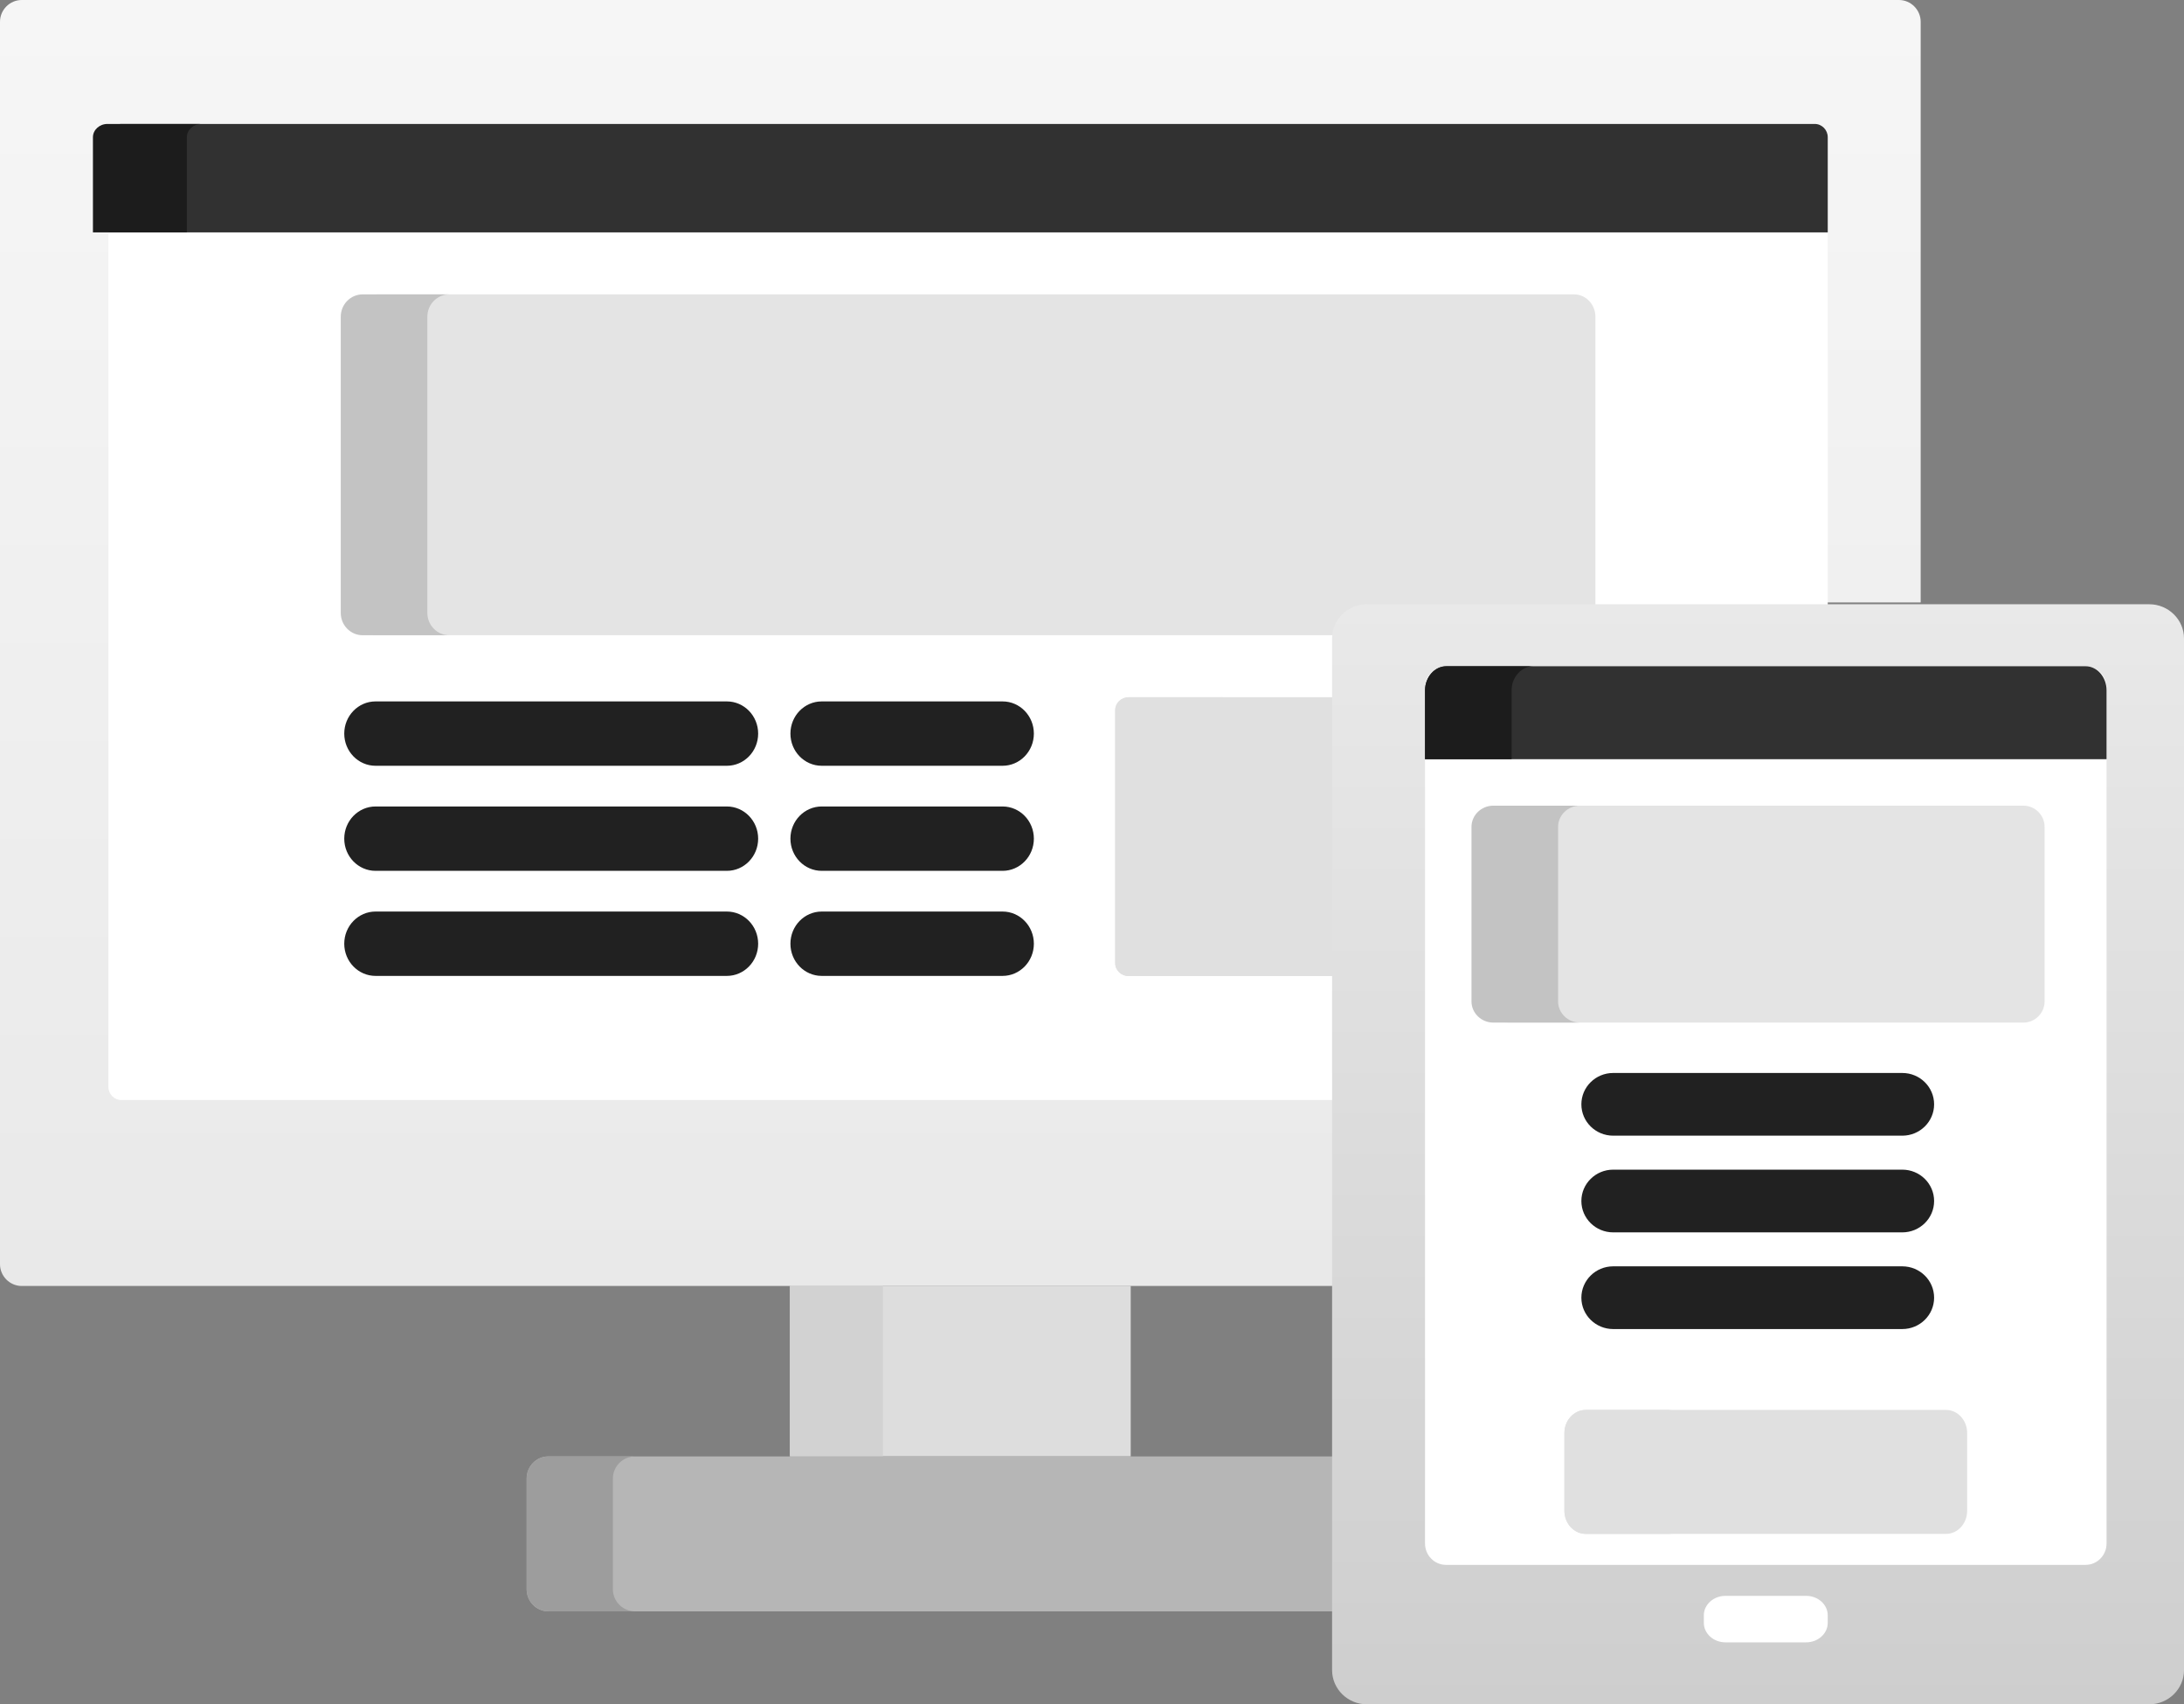
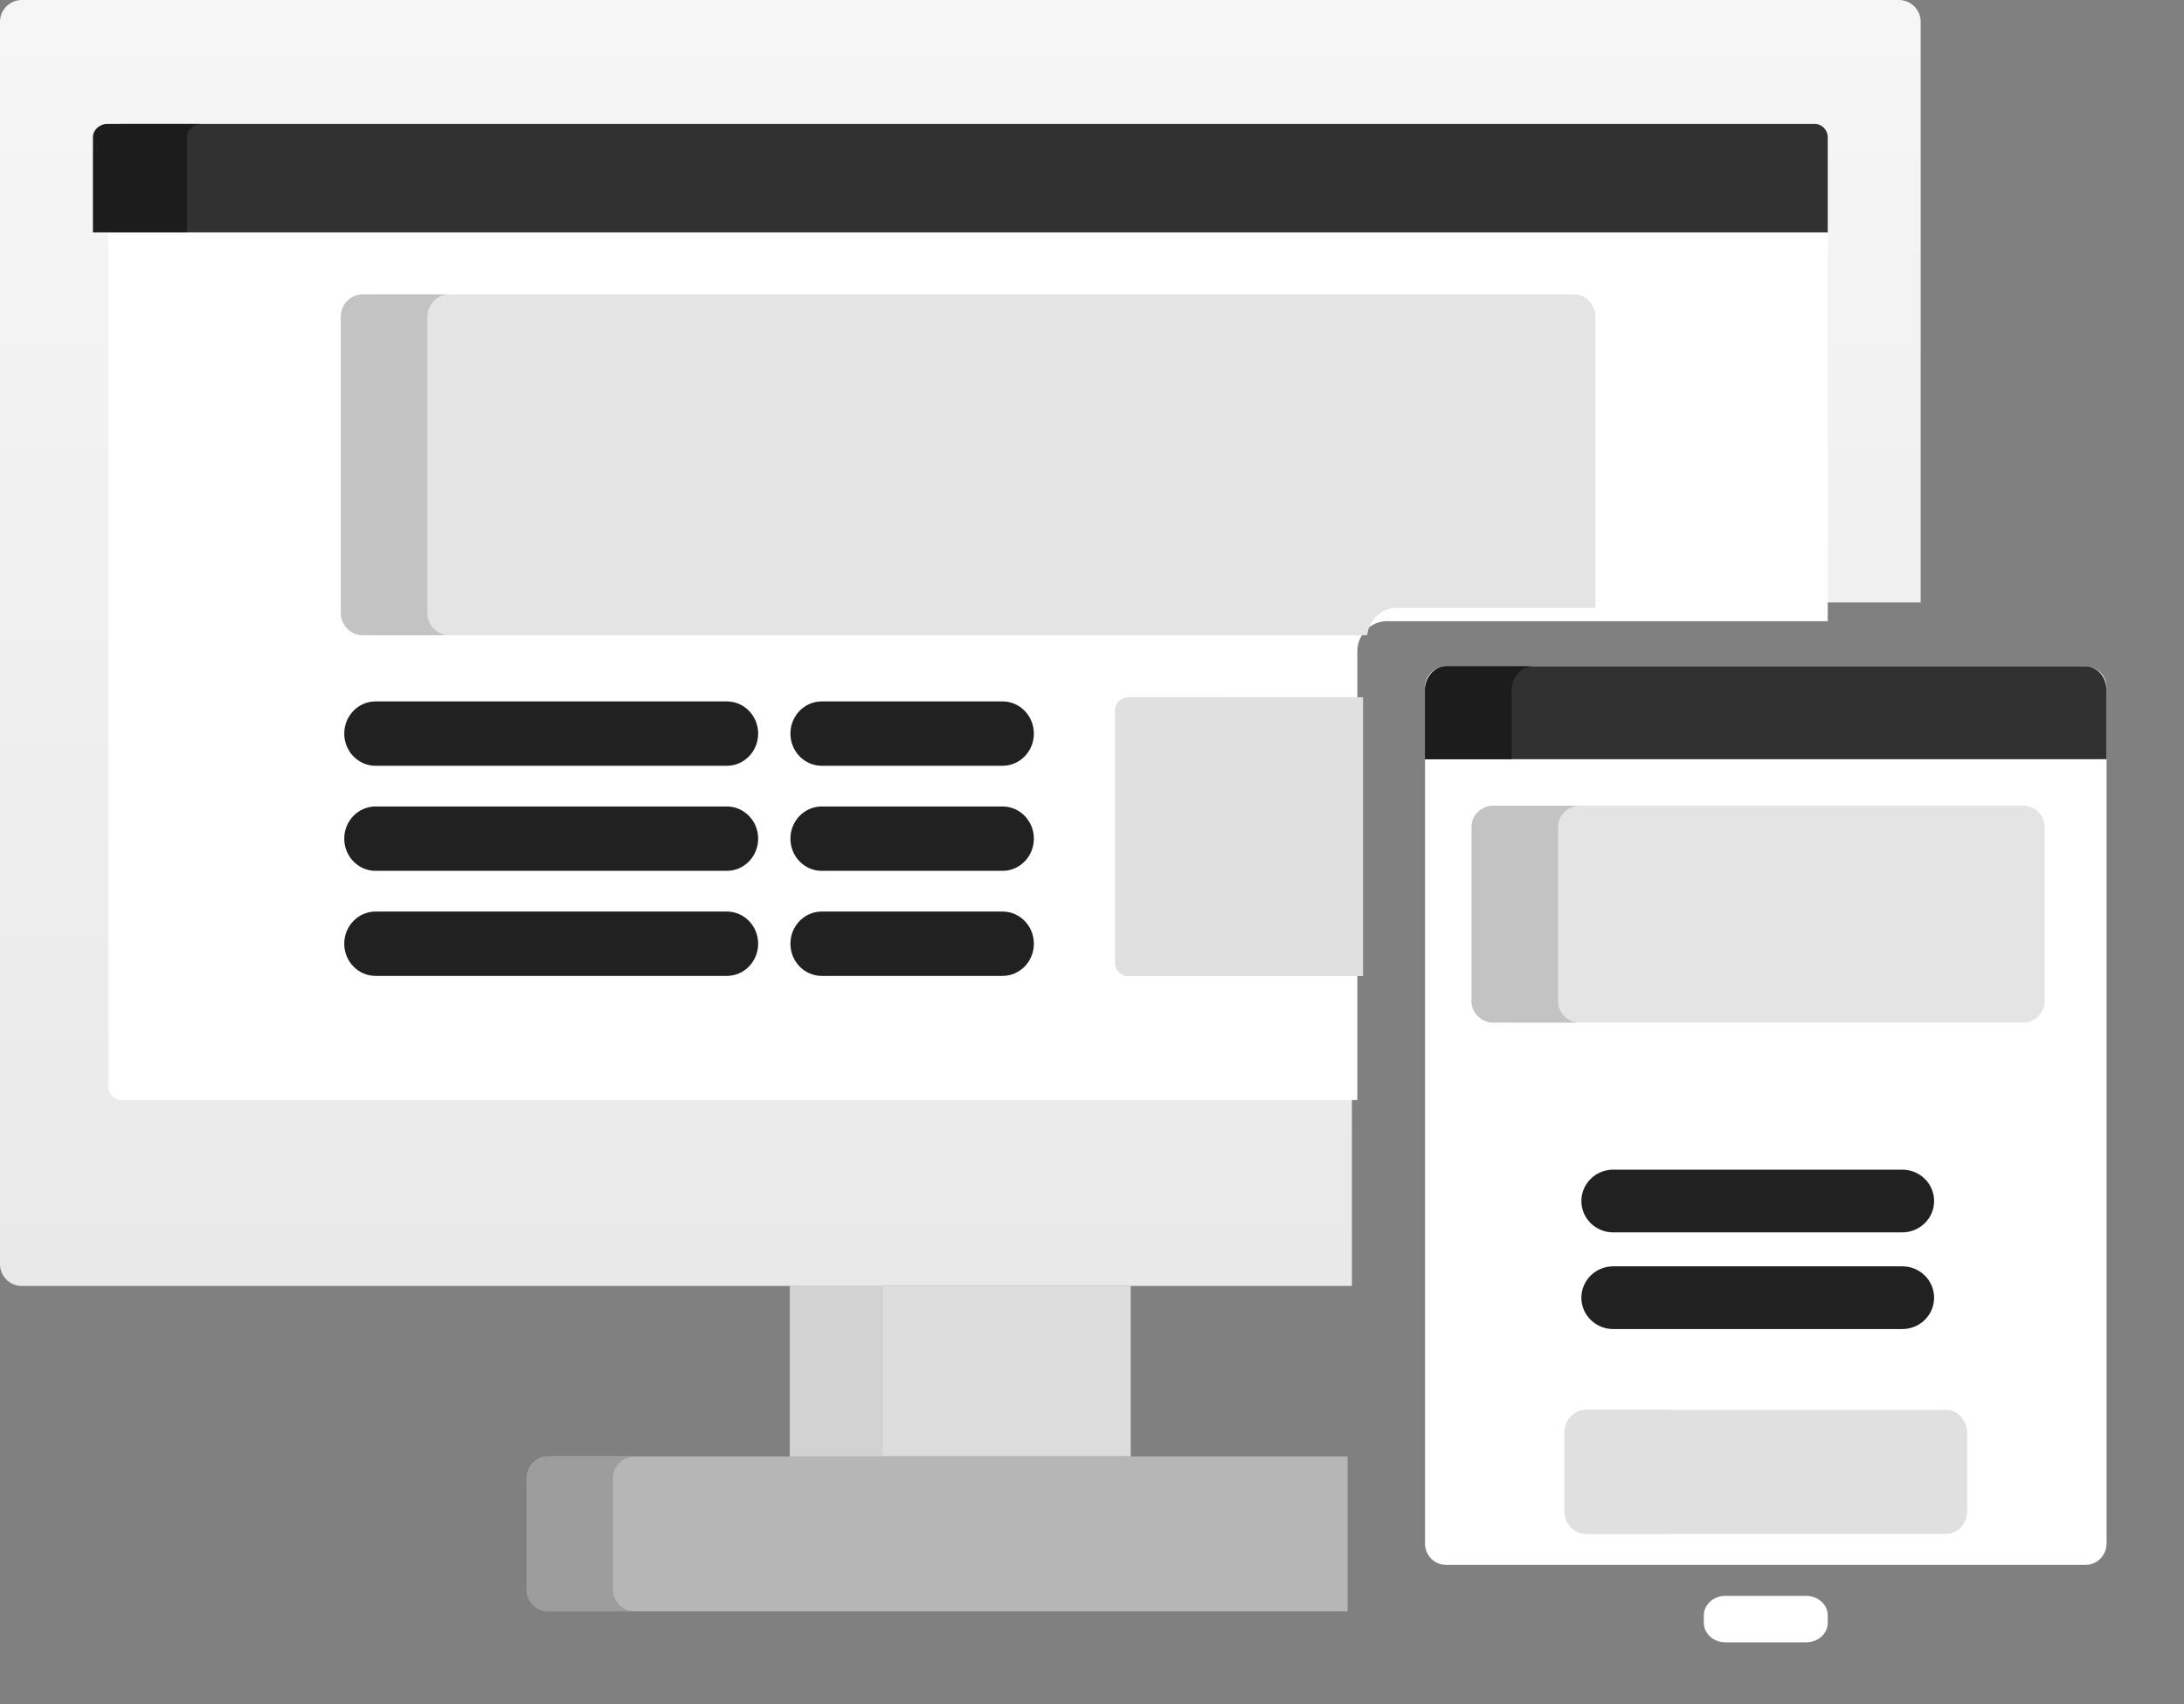
<svg xmlns="http://www.w3.org/2000/svg" width="141px" height="110px" viewBox="0 0 141 110" version="1.1">
  <rect x="0" y="0" width="141" height="110" fill="#808080" stroke="none" />
  <title>responsive 2</title>
  <desc>Created with Sketch.</desc>
  <defs>
    <linearGradient x1="50%" y1="0%" x2="50%" y2="100%" id="linearGradient-1">
      <stop stop-color="#F6F6F6" offset="0%" />
      <stop stop-color="#E9E9E9" offset="100%" />
    </linearGradient>
    <linearGradient x1="50%" y1="0%" x2="50%" y2="100%" id="linearGradient-2">
      <stop stop-color="#E9E9E9" offset="0%" />
      <stop stop-color="#CECECE" offset="100%" />
    </linearGradient>
  </defs>
  <g id="Page-1" stroke="none" stroke-width="1" fill="none" fill-rule="evenodd">
    <g id="Home" transform="translate(-614, -1542)" fill-rule="nonzero">
      <g id="responsive-2" transform="translate(614, 1542)">
        <g id="responsive">
          <rect id="Rectangle" fill="#DDDDDD" x="51" y="83" width="22" height="11" />
          <rect id="Rectangle" fill="#D2D2D2" x="51" y="83" width="6" height="11" />
          <path d="M87,94 L35.391,94 C34.626,94 34,94.642 34,95.426 L34,102.574 C34,103.358 34.626,104 35.391,104 L87,104 L87,94 L87,94 Z" id="Path" fill="#B6B6B6" />
          <path d="M39.568,102.574 L39.568,95.426 C39.568,94.642 40.213,94 41,94 L35.431,94 C34.644,94 34,94.642 34,95.426 L34,102.574 C34,103.358 34.644,104 35.431,104 L41,104 C40.213,104 39.568,103.358 39.568,102.574 Z" id="Path" fill="#9D9D9D" />
          <path d="M122.595,0 L1.405,0 C0.632,0 0,0.634 0,1.409 L0,81.591 C0,82.366 0.632,83 1.405,83 L87.281,83 L87.281,40.815 C87.281,39.75 88.146,38.882 89.209,38.882 L124,38.882 L124,1.409 C124,0.634 123.368,0 122.595,0 Z" id="Path" fill="url(#linearGradient-1)" />
          <path d="M7,70.154 C7,70.62 7.377,71 7.838,71 L87.631,71 L87.631,42.027 C87.631,40.961 88.491,40.092 89.548,40.092 L118,40.092 L118,15 L7,15 L7,70.154 Z" id="Path" fill="#FFFFFF" />
          <path d="M88,45 L72.851,45 C72.383,45 72,45.37 72,45.823 L72,62.177 C72,62.63 72.383,63 72.851,63 L88,63 L88,45 Z" id="Path" fill="#E0E0E0" />
          <path d="M78.081,62.177 L78.081,45.823 C78.081,45.37 78.494,45 79,45 L72.919,45 C72.414,45 72,45.37 72,45.823 L72,62.177 C72,62.63 72.414,63 72.919,63 L79,63 C78.494,63 78.081,62.63 78.081,62.177 Z" id="Path" fill="#E0E0E0" />
          <path d="M90.175,39.234 L103,39.234 L103,20.437 C103,19.647 102.381,19 101.624,19 L24.376,19 C23.619,19 23,19.647 23,20.437 L23,39.563 C23,40.353 23.619,41 24.376,41 L88.265,41 C88.382,40.006 89.193,39.234 90.175,39.234 Z" id="Path" fill="#E4E4E4" />
          <path d="M27.591,39.563 L27.591,20.437 C27.591,19.647 28.225,19 29,19 L23.409,19 C22.634,19 22,19.647 22,20.437 L22,39.563 C22,40.353 22.634,41 23.409,41 L29,41 C28.225,41 27.591,40.353 27.591,39.563 Z" id="Path" fill="#C3C3C3" />
          <path d="M117.162,8 L7.838,8 C7.377,8 7,8.385 7,8.857 L7,15 L118,15 L118,8.857 C118,8.385 117.623,8 117.162,8 Z" id="Path" fill="#313131" />
          <path d="M13,8 L6.936,8 C6.421,8 6,8.385 6,8.857 L6,15 L12.064,15 L12.064,8.857 C12.064,8.385 12.485,8 13,8 Z" id="Path" fill="#1C1C1C" />
          <g id="Group" transform="translate(22, 45)" fill="#212121">
            <path d="M24.926,4.425 L2.246,4.425 C1.13,4.425 0.225,3.495 0.225,2.348 C0.225,1.201 1.13,0.271 2.246,0.271 L24.926,0.271 C26.042,0.271 26.947,1.201 26.947,2.348 C26.947,3.495 26.042,4.425 24.926,4.425 Z" id="Path" />
            <path d="M24.926,11.206 L2.246,11.206 C1.13,11.206 0.225,10.276 0.225,9.129 C0.225,7.982 1.13,7.052 2.246,7.052 L24.926,7.052 C26.042,7.052 26.947,7.982 26.947,9.129 C26.947,10.276 26.042,11.206 24.926,11.206 Z" id="Path" />
            <path d="M24.926,17.987 L2.246,17.987 C1.13,17.987 0.225,17.057 0.225,15.91 C0.225,14.763 1.13,13.833 2.246,13.833 L24.926,13.833 C26.042,13.833 26.947,14.763 26.947,15.91 C26.947,17.057 26.042,17.987 24.926,17.987 Z" id="Path" />
            <path d="M42.726,4.425 L31.051,4.425 C29.935,4.425 29.03,3.495 29.03,2.348 C29.03,1.201 29.935,0.271 31.051,0.271 L42.726,0.271 C43.842,0.271 44.747,1.201 44.747,2.348 C44.747,3.495 43.842,4.425 42.726,4.425 Z" id="Path" />
            <path d="M42.726,11.206 L31.051,11.206 C29.935,11.206 29.03,10.276 29.03,9.129 C29.03,7.982 29.935,7.052 31.051,7.052 L42.726,7.052 C43.842,7.052 44.747,7.982 44.747,9.129 C44.747,10.276 43.842,11.206 42.726,11.206 Z" id="Path" />
            <path d="M42.726,17.987 L31.051,17.987 C29.935,17.987 29.03,17.057 29.03,15.91 C29.03,14.763 29.935,13.833 31.051,13.833 L42.726,13.833 C43.842,13.833 44.747,14.763 44.747,15.91 C44.747,17.057 43.842,17.987 42.726,17.987 Z" id="Path" />
          </g>
-           <path d="M138.757,39 C139.991,39 141,39.992 141,41.204 L141,107.796 C141,109.008 139.991,110 138.757,110 L88.243,110 C87.009,110 86,109.008 86,107.796 L86,41.204 C86,39.992 87.009,39 88.243,39 L138.757,39 L138.757,39 Z" id="Path" fill="url(#linearGradient-2)" />
          <path d="M93.352,101 C92.608,101 92,100.381 92,99.625 L92,44.375 C92,43.619 92.608,43 93.352,43 L134.648,43 C135.392,43 136,43.619 136,44.375 L136,99.625 C136,100.381 135.392,101 134.648,101 L93.352,101 Z" id="Path" fill="#FFFFFF" />
          <path d="M111.393,106 C110.627,106 110,105.435 110,104.744 L110,104.256 C110,103.565 110.627,103 111.393,103 L116.607,103 C117.373,103 118,103.565 118,104.256 L118,104.744 C118,105.435 117.373,106 116.607,106 L111.393,106 Z" id="Path" fill="#FFFFFF" />
          <path d="M136,49 L136,44.555 C136,43.7 135.392,43 134.648,43 L93.352,43 C92.608,43 92,43.7 92,44.555 L92,49 L136,49 L136,49 Z" id="Path" fill="#313131" />
          <path d="M99,43 L93.409,43 C92.634,43 92,43.7 92,44.555 L92,49 L97.591,49 L97.591,44.555 C97.591,43.7 98.225,43 99,43 Z" id="Path" fill="#1C1C1C" />
          <g id="Group" transform="translate(102, 69)" fill="#212121">
-             <path d="M20.813,4.299 L2.148,4.299 C1.014,4.299 0.094,3.394 0.094,2.276 C0.094,1.158 1.014,0.252 2.148,0.252 L20.813,0.252 C21.947,0.252 22.867,1.158 22.867,2.276 C22.867,3.393 21.947,4.299 20.813,4.299 Z" id="Path" />
            <path d="M20.813,10.54 L2.148,10.54 C1.014,10.54 0.094,9.634 0.094,8.516 C0.094,7.399 1.014,6.492 2.148,6.492 L20.813,6.492 C21.947,6.492 22.867,7.399 22.867,8.516 C22.867,9.634 21.947,10.54 20.813,10.54 Z" id="Path" />
            <path d="M20.813,16.78 L2.148,16.78 C1.014,16.78 0.094,15.874 0.094,14.756 C0.094,13.639 1.014,12.732 2.148,12.732 L20.813,12.732 C21.947,12.732 22.867,13.639 22.867,14.756 C22.867,15.874 21.947,16.78 20.813,16.78 Z" id="Path" />
          </g>
          <path d="M132,64.634 C132,65.385 131.385,66 130.633,66 L97.367,66 C96.615,66 96,65.385 96,64.634 L96,53.366 C96,52.615 96.615,52 97.367,52 L130.633,52 C131.385,52 132,52.615 132,53.366 L132,64.634 Z" id="Path" fill="#E4E4E4" />
          <path d="M100.591,64.634 L100.591,53.366 C100.591,52.615 101.225,52 102,52 L96.409,52 C95.634,52 95,52.615 95,53.366 L95,64.634 C95,65.385 95.634,66 96.409,66 L102,66 C101.225,66 100.591,65.385 100.591,64.634 Z" id="Path" fill="#C3C3C3" />
          <path d="M127,97.514 C127,98.331 126.388,99 125.641,99 L102.359,99 C101.612,99 101,98.331 101,97.514 L101,92.486 C101,91.669 101.612,91 102.359,91 L125.641,91 C126.388,91 127,91.669 127,92.486 L127,97.514 L127,97.514 Z" id="Path" fill="#E0E0E0" />
          <path d="M106.591,97.514 L106.591,92.486 C106.591,91.669 107.225,91 108,91 L102.409,91 C101.634,91 101,91.669 101,92.486 L101,97.514 C101,98.331 101.634,99 102.409,99 L108,99 C107.225,99 106.591,98.331 106.591,97.514 Z" id="Path" fill="#E0E0E0" />
        </g>
      </g>
    </g>
  </g>
</svg>